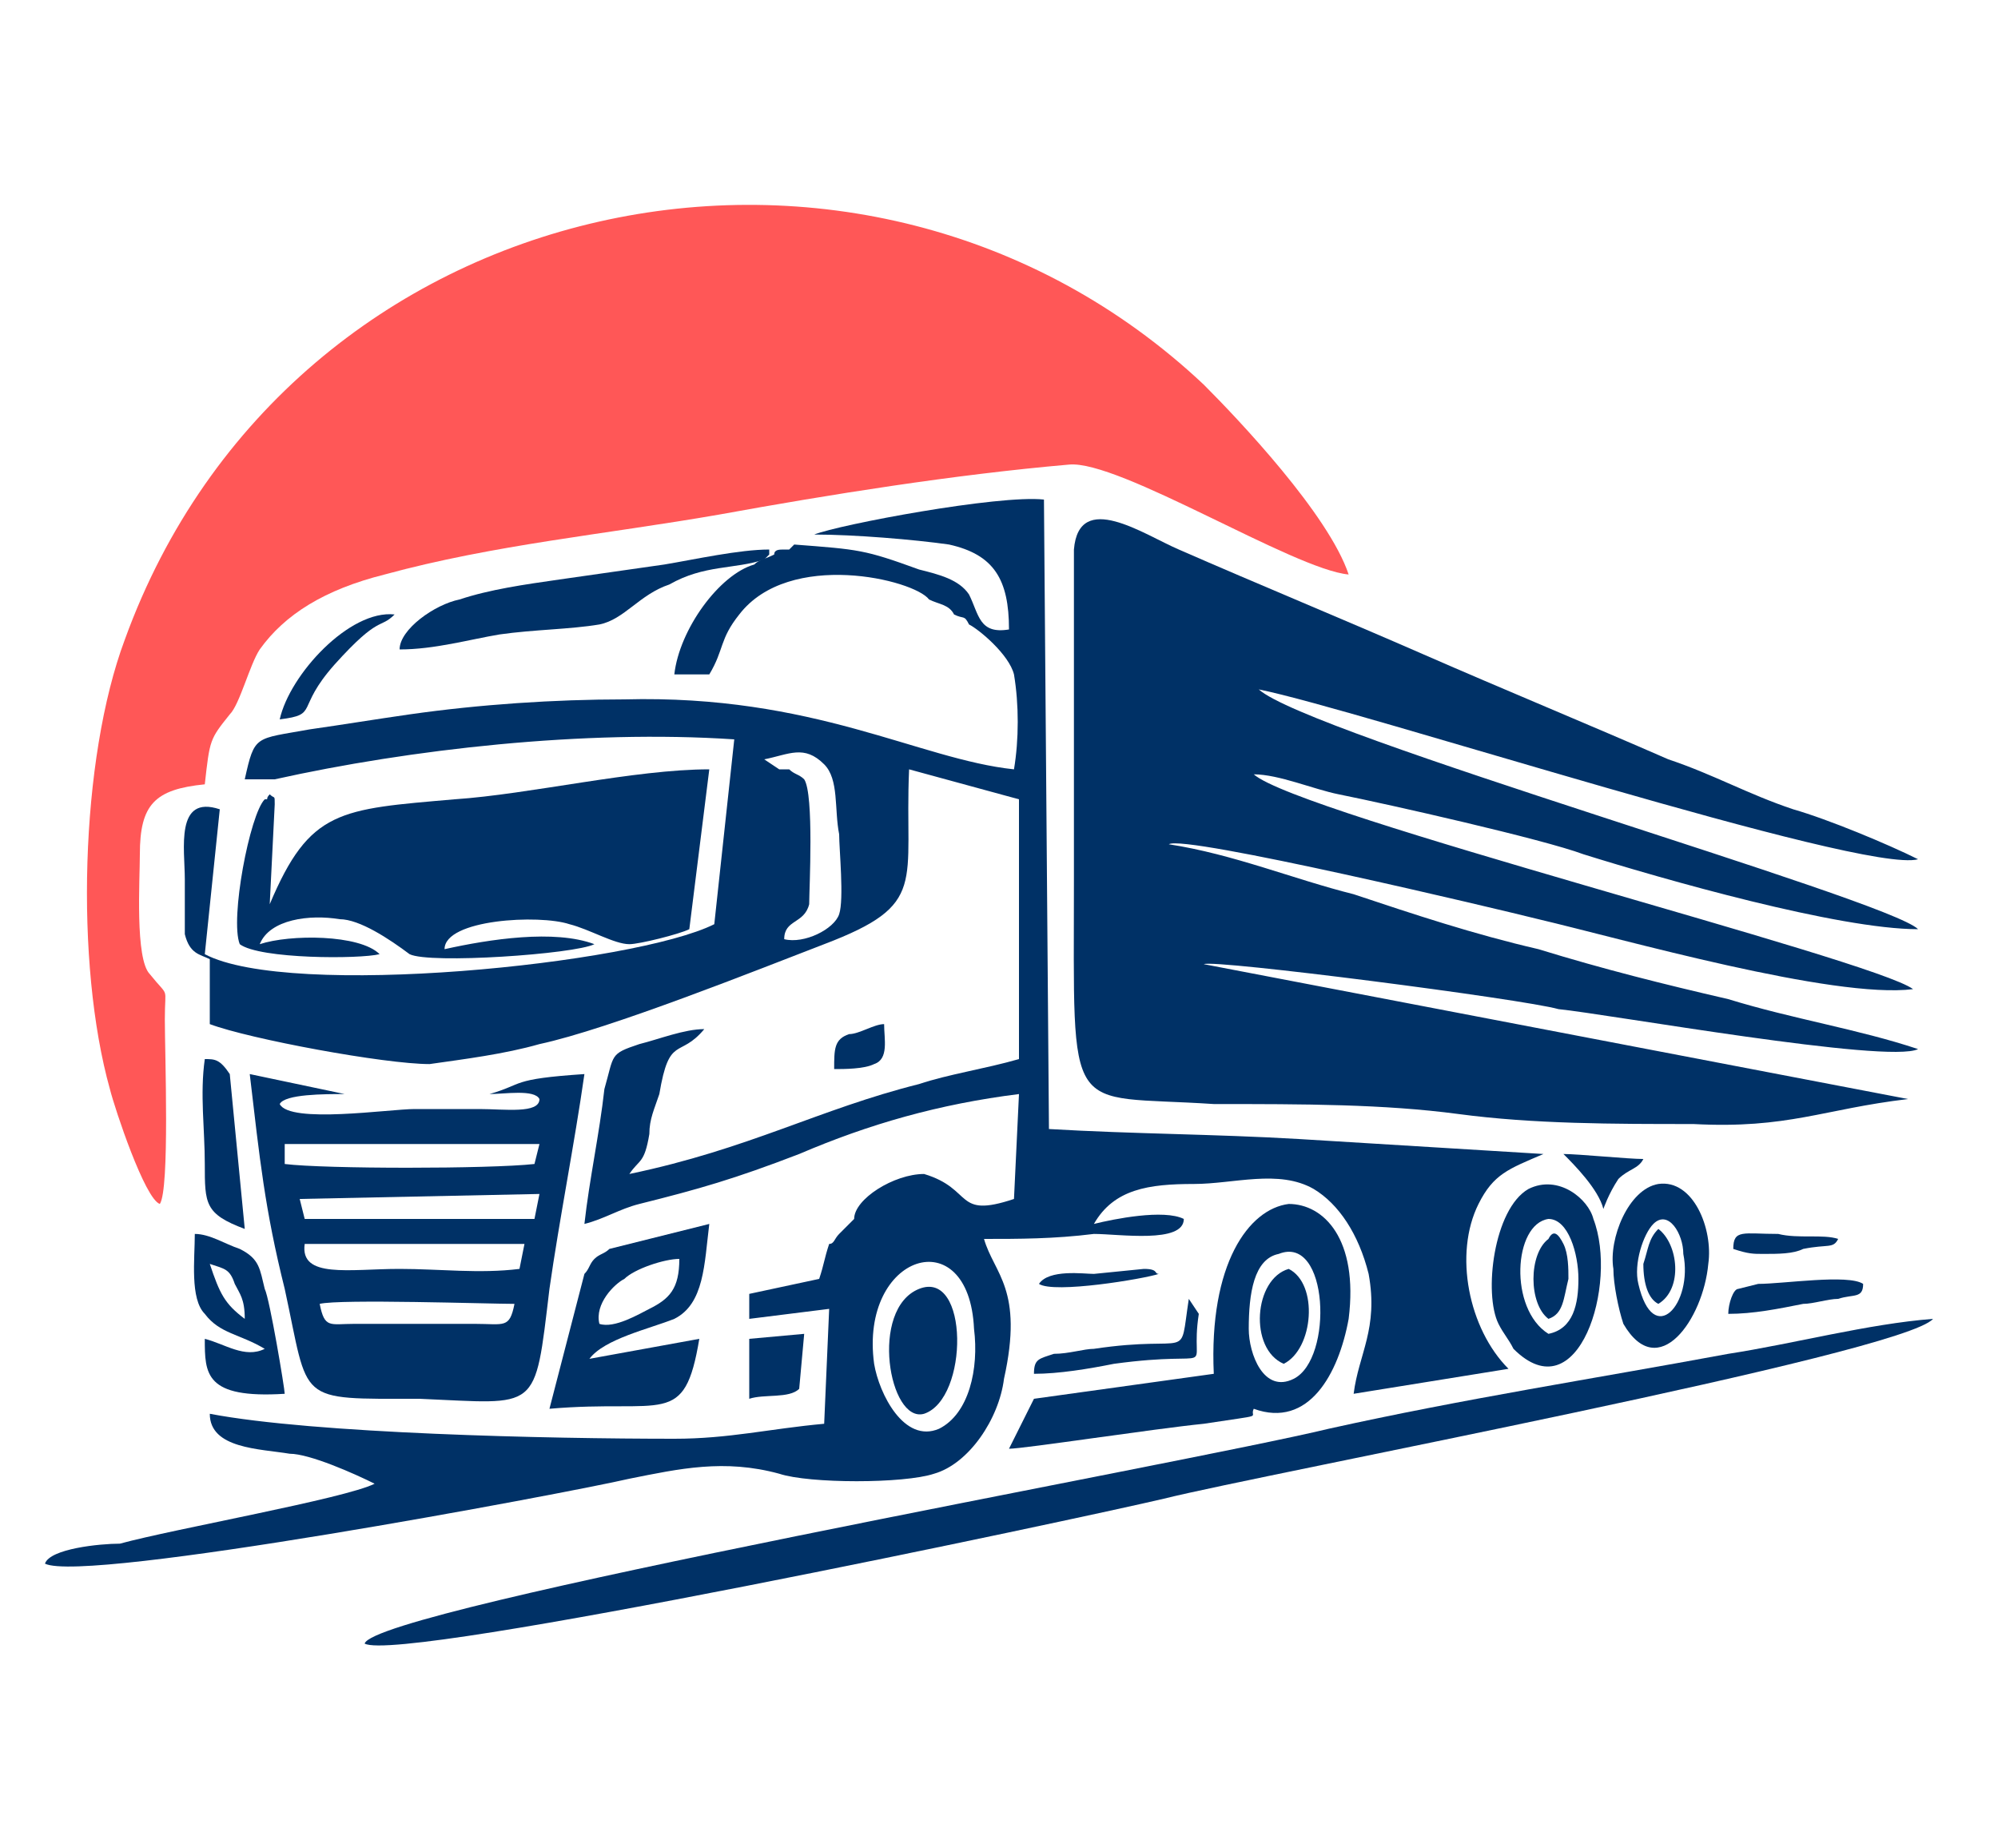
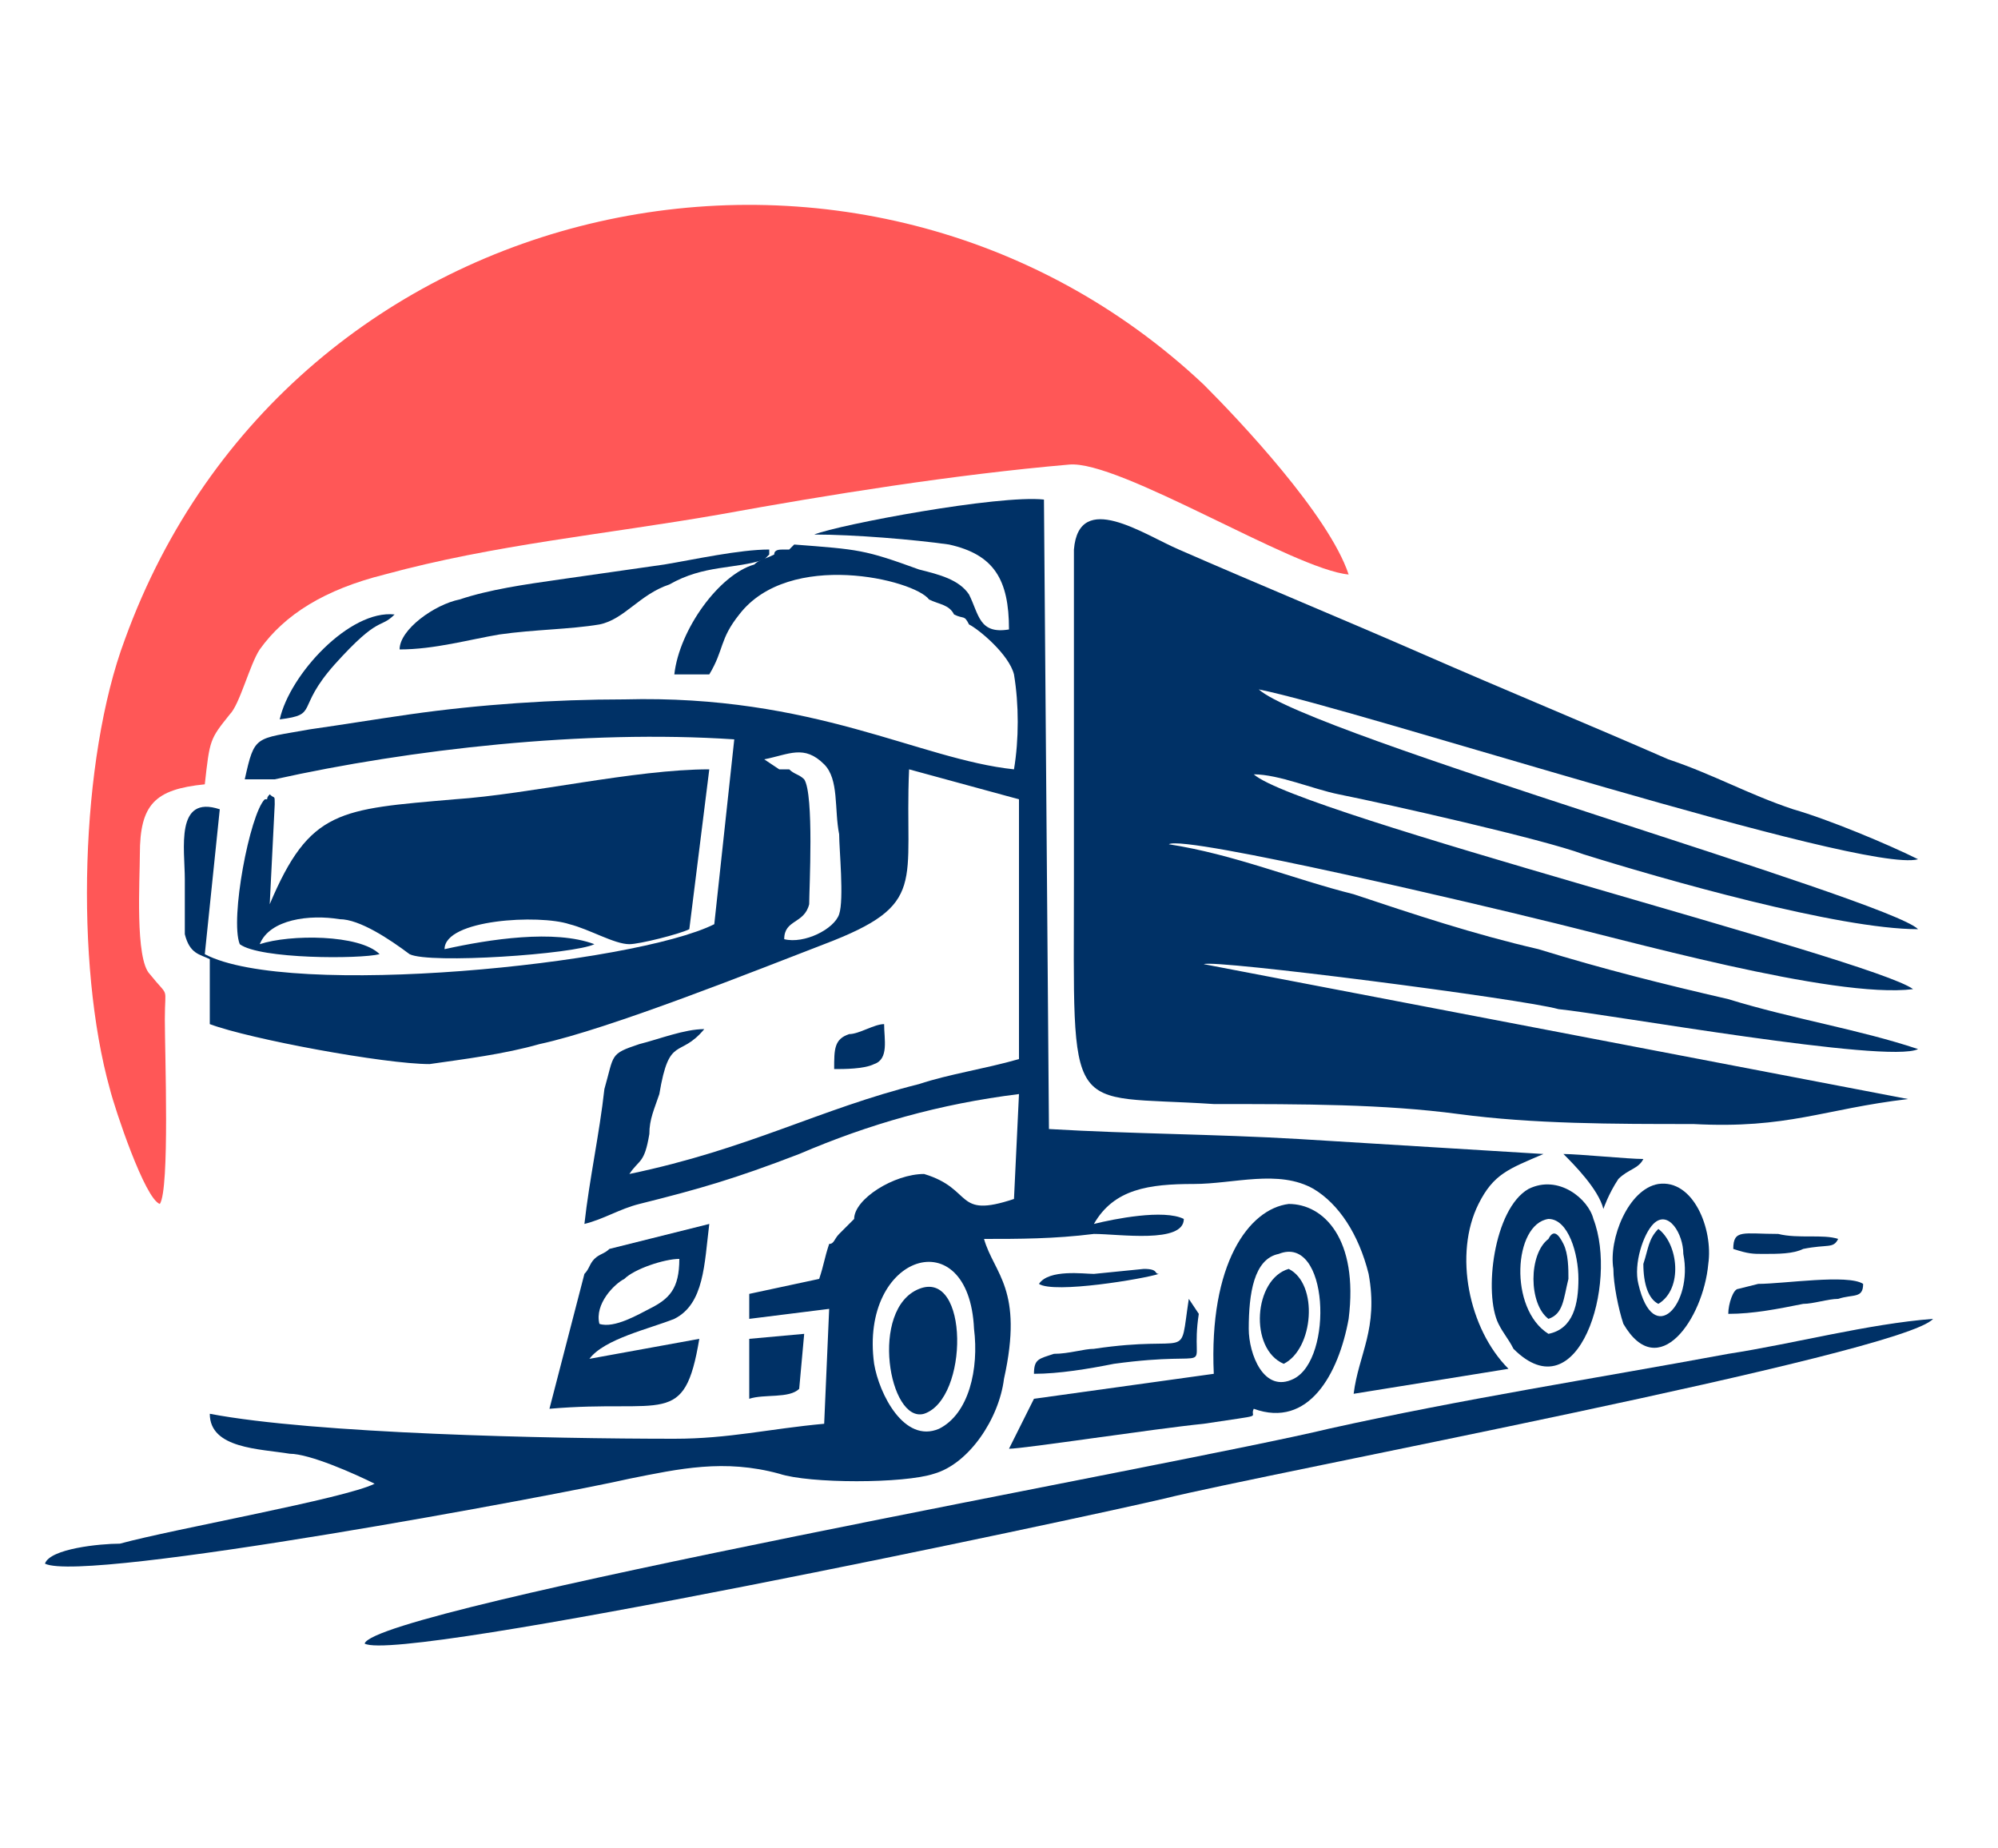
<svg xmlns="http://www.w3.org/2000/svg" version="1.1" id="Слой_1" x="0px" y="0px" viewBox="0 0 40 37" style="enable-background:new 0 0 40 37;" xml:space="preserve">
  <style type="text/css">
	.st0{fill-rule:evenodd;clip-rule:evenodd;fill:#FF5757;}
	.st1{fill-rule:evenodd;clip-rule:evenodd;fill:#003166;}
</style>
  <path class="st0" d="M3.2,24.1c0.2-0.3,0.1-3,0.1-3.7c0-0.7,0.1-0.4-0.3-0.9c-0.3-0.3-0.2-1.9-0.2-2.4c0-1,0.3-1.3,1.3-1.4  c0.1-0.9,0.1-0.9,0.5-1.4c0.2-0.2,0.4-1,0.6-1.3c0.5-0.7,1.3-1.2,2.5-1.5c2.2-0.6,4.4-0.8,6.7-1.2c2.2-0.4,4.7-0.8,7-1  c1-0.1,4.5,2.1,5.6,2.2c-0.4-1.2-2.2-3.1-2.9-3.8C17.3,1.3,5.8,3.7,2.5,12.8c-0.9,2.4-1,6.5-0.3,9C2.3,22.2,2.9,24,3.2,24.1z" />
  <path class="st1" d="M17.5,27.3c-0.3-2.2,1.9-2.9,2-0.7c0.1,0.8-0.1,1.7-0.7,2C18.1,28.9,17.6,27.9,17.5,27.3L17.5,27.3z M17.1,24.4  l-0.3,0.3c-0.1,0.1-0.1,0.2-0.2,0.2c-0.1,0.3-0.1,0.4-0.2,0.7L15,25.9l0,0.5l1.6-0.2l-0.1,2.3c-1.1,0.1-1.9,0.3-3,0.3  c-2.5,0-7.2-0.1-9.3-0.5c0,0.7,1,0.7,1.6,0.8c0.4,0,1.3,0.4,1.7,0.6c-0.6,0.3-4,0.9-5.1,1.2C2,30.9,1,31,0.9,31.3  c0.8,0.4,10.4-1.4,11.7-1.7c1-0.2,1.9-0.4,3-0.1c0.6,0.2,2.5,0.2,3.1,0c0.7-0.2,1.3-1.1,1.4-1.9c0.4-1.8-0.2-2.1-0.4-2.8  c0.7,0,1.4,0,2.2-0.1c0.5,0,1.8,0.2,1.8-0.3c-0.4-0.2-1.4,0-1.8,0.1c0.4-0.7,1.1-0.8,2-0.8c0.8,0,1.7-0.3,2.4,0.1  c0.5,0.3,0.9,0.9,1.1,1.7c0.2,1.1-0.2,1.6-0.3,2.4l3.1-0.5c-0.8-0.8-1.1-2.3-0.6-3.3c0.3-0.6,0.6-0.7,1.3-1l-4.9-0.3  c-1.7-0.1-3.3-0.1-5-0.2l-0.1-12.6c-0.9-0.1-4.1,0.5-4.6,0.7c0.8,0,2,0.1,2.7,0.2c0.9,0.2,1.2,0.7,1.2,1.7c-0.6,0.1-0.6-0.3-0.8-0.7  c-0.2-0.3-0.6-0.4-1-0.5c-1.1-0.4-1.2-0.4-2.5-0.5c-0.1,0.1,0,0-0.1,0.1c0,0-0.1,0-0.1,0c-0.1,0-0.2,0-0.2,0.1  c-0.2,0.1-0.3,0.1-0.4,0.2c-0.7,0.2-1.5,1.3-1.6,2.2l0.7,0c0.3-0.5,0.2-0.7,0.6-1.2c1-1.3,3.5-0.7,3.8-0.3c0.2,0.1,0.4,0.1,0.5,0.3  c0.2,0.1,0.2,0,0.3,0.2c0.2,0.1,0.8,0.6,0.9,1c0.1,0.6,0.1,1.3,0,1.9c-1.9-0.2-4-1.5-7.8-1.4c-1.4,0-2.9,0.1-4.3,0.3  c-0.7,0.1-1.3,0.2-2,0.3c-1.1,0.2-1.1,0.1-1.3,1l0.3,0l0.3,0c2.7-0.6,6.2-1,9.2-0.8l-0.4,3.7c-1.6,0.8-8.5,1.5-10.2,0.6l0.3-2.9  c-0.9-0.3-0.7,0.8-0.7,1.4c0,0.3,0,0.8,0,1.1c0.1,0.4,0.3,0.4,0.5,0.5l0,1.3c0.8,0.3,3.5,0.8,4.4,0.8c0.7-0.1,1.5-0.2,2.2-0.4  c1.4-0.3,4.4-1.5,5.7-2c2.1-0.8,1.6-1.2,1.7-3.5l2.2,0.6l0,5.2c-0.7,0.2-1.4,0.3-2,0.5c-2,0.5-3.4,1.3-5.8,1.8  c0.2-0.3,0.3-0.2,0.4-0.8c0-0.3,0.1-0.5,0.2-0.8c0.2-1.2,0.4-0.7,0.9-1.3c-0.4,0-0.9,0.2-1.3,0.3c-0.6,0.2-0.5,0.2-0.7,0.9  c-0.1,0.9-0.3,1.8-0.4,2.7c0.4-0.1,0.7-0.3,1.1-0.4c1.2-0.3,1.9-0.5,3.2-1c1.4-0.6,2.8-1,4.4-1.2l-0.1,2.1c-1.2,0.4-0.8-0.2-1.8-0.5  C17.9,23.5,17.1,24,17.1,24.4L17.1,24.4z M15.3,15.2c0.5-0.1,0.8-0.3,1.2,0.1c0.3,0.3,0.2,0.9,0.3,1.4c0,0.3,0.1,1.3,0,1.6  c-0.1,0.3-0.7,0.6-1.1,0.5c0-0.4,0.4-0.3,0.5-0.7c0-0.3,0.1-2.2-0.1-2.5c-0.1-0.1-0.2-0.1-0.3-0.2c0,0-0.1,0-0.2,0L15.3,15.2  L15.3,15.2z" />
  <path class="st1" d="M29.2,22.3c1.5,0.2,3.1,0.2,4.7,0.2c1.9,0.1,2.6-0.3,4.3-0.5l-14.1-2.7c0.2-0.1,6.4,0.7,7.1,0.9  c1,0.1,6.6,1.1,7.2,0.8c-1.2-0.4-2.5-0.6-3.8-1c-1.3-0.3-2.5-0.6-3.8-1c-1.3-0.3-2.5-0.7-3.7-1.1c-1.2-0.3-2.4-0.8-3.7-1  c0.3-0.2,6.6,1.3,7.4,1.5c1.7,0.4,5.9,1.6,7.5,1.4c-0.8-0.6-12.3-3.5-13.2-4.3c0.5,0,1.2,0.3,1.7,0.4c1,0.2,4.1,0.9,4.9,1.2  c1.6,0.5,5.1,1.5,6.7,1.5c-0.6-0.6-12.2-3.9-13.2-4.8c2,0.4,12.1,3.7,13.2,3.4c-0.6-0.3-1.8-0.8-2.5-1c-0.9-0.3-1.6-0.7-2.5-1  c-1.6-0.7-3.3-1.4-4.9-2.1c-1.6-0.7-3.3-1.4-4.9-2.1c-0.7-0.3-2-1.2-2.1,0l0,6.6c0,4.9-0.2,4.3,2.8,4.5  C26.1,22.1,27.7,22.1,29.2,22.3L29.2,22.3z" />
  <path class="st1" d="M5.5,16.1c0-0.2,0-0.1-0.1-0.2C5.3,16,5.4,16,5.3,16c-0.3,0.3-0.7,2.4-0.5,2.9c0.4,0.3,2.4,0.3,2.8,0.2  c-0.4-0.4-1.8-0.4-2.4-0.2c0.2-0.5,1-0.6,1.6-0.5c0.4,0,1,0.4,1.4,0.7c0.4,0.2,3.3,0,3.7-0.2c-0.8-0.3-2.1-0.1-3,0.1  c0-0.6,1.9-0.7,2.5-0.5c0.4,0.1,0.9,0.4,1.2,0.4c0.2,0,1-0.2,1.2-0.3l0.4-3.2c-1.5,0-3.6,0.5-5.1,0.6c-2.3,0.2-2.9,0.2-3.7,2.1  L5.5,16.1L5.5,16.1z" />
-   <path class="st1" d="M10.3,26.1c-0.1,0.5-0.2,0.4-0.8,0.4l-2.4,0c-0.5,0-0.6,0.1-0.7-0.4C6.8,26,9.8,26.1,10.3,26.1L10.3,26.1z   M10.4,25.4c-0.8,0.1-1.6,0-2.4,0c-1,0-2,0.2-1.9-0.5l4.4,0L10.4,25.4L10.4,25.4z M10.8,23.9l-0.1,0.5l-4.6,0l-0.1-0.4L10.8,23.9z   M5.7,22.9l5.1,0l-0.1,0.4c-0.9,0.1-4.2,0.1-5,0L5.7,22.9L5.7,22.9z M5.6,22.1c0.1-0.2,0.9-0.2,1.3-0.2L5,21.5  c0.2,1.7,0.3,2.7,0.7,4.3c0.5,2.3,0.2,2.2,2.7,2.2c2.4,0.1,2.3,0.3,2.6-2.2c0.2-1.4,0.5-2.9,0.7-4.3c-1.5,0.1-1.2,0.2-1.9,0.4  c0.3,0,0.9-0.1,1,0.1c0,0.3-0.7,0.2-1.2,0.2c-0.4,0-0.9,0-1.3,0C7.8,22.2,5.8,22.5,5.6,22.1L5.6,22.1z" />
  <path class="st1" d="M7.3,32.9C8,33.3,21.6,30.4,23.3,30c2-0.5,14.8-2.9,15.4-3.6c-1.3,0.1-2.8,0.5-4.1,0.7c-2.7,0.5-5.3,0.9-8,1.5  C23.7,29.3,7.5,32.2,7.3,32.9L7.3,32.9z" />
  <path class="st1" d="M25.6,25.1c1-0.4,1.1,2.1,0.3,2.5c-0.6,0.3-0.9-0.5-0.9-1C25,25.9,25.1,25.2,25.6,25.1L25.6,25.1z M24.3,27.5  L20.7,28l-0.5,1c0.3,0,2.9-0.4,3.9-0.5c1.3-0.2,0.9-0.1,1-0.3c1.1,0.4,1.7-0.7,1.9-1.8c0.2-1.6-0.5-2.3-1.2-2.3  C25,24.2,24.2,25.3,24.3,27.5L24.3,27.5z" />
  <path class="st1" d="M12,26.5c-0.1-0.4,0.3-0.8,0.5-0.9c0.2-0.2,0.8-0.4,1.1-0.4c0,0.6-0.2,0.8-0.6,1C12.8,26.3,12.3,26.6,12,26.5z   M12.2,25c-0.1,0.1-0.2,0.1-0.3,0.2c-0.1,0.1-0.1,0.2-0.2,0.3l-0.7,2.7c2.3-0.2,2.7,0.4,3-1.4l-2.2,0.4c0.3-0.4,1.2-0.6,1.7-0.8  c0.6-0.3,0.6-1.1,0.7-1.9L12.2,25L12.2,25z" />
  <path class="st1" d="M15.3,11.2C15.3,11.2,15.3,11.2,15.3,11.2L15.3,11.2c0.1-0.1,0.1-0.1,0.1-0.1l0-0.1c-0.6,0-1.5,0.2-2.1,0.3  c-0.7,0.1-1.4,0.2-2.1,0.3c-0.7,0.1-1.4,0.2-2,0.4c-0.5,0.1-1.2,0.6-1.2,1c0.7,0,1.4-0.2,2-0.3c0.7-0.1,1.4-0.1,2-0.2  c0.5-0.1,0.8-0.6,1.4-0.8C14.1,11.3,14.7,11.4,15.3,11.2L15.3,11.2z" />
  <path class="st1" d="M31,26.7c-0.8-0.5-0.7-2.2,0-2.3c0.4,0,0.6,0.7,0.6,1.2C31.6,26.1,31.5,26.6,31,26.7L31,26.7z M30,26.5  c0.1,0.2,0.2,0.3,0.3,0.5c1.3,1.3,2.1-1.3,1.6-2.6c-0.1-0.4-0.7-0.9-1.3-0.6C29.9,24.2,29.7,25.9,30,26.5z" />
  <path class="st1" d="M32.8,25.7c-0.1-0.4,0.1-1,0.3-1.2c0.3-0.3,0.6,0.2,0.6,0.6C33.9,26.1,33.1,27,32.8,25.7L32.8,25.7z M32.3,25.4  c0,0.3,0.1,0.8,0.2,1.1c0.7,1.2,1.6-0.1,1.7-1.2c0.1-0.7-0.3-1.7-1-1.6C32.6,23.8,32.2,24.8,32.3,25.4z" />
-   <path class="st1" d="M4.9,26.4c-0.4-0.3-0.5-0.5-0.7-1.1c0.3,0.1,0.4,0.1,0.5,0.4C4.8,25.9,4.9,26,4.9,26.4z M3.9,24.7  c0,0.5-0.1,1.3,0.2,1.6c0.3,0.4,0.7,0.4,1.2,0.7c-0.4,0.2-0.8-0.1-1.2-0.2c0,0.7,0,1.2,1.6,1.1c0-0.1-0.3-1.9-0.4-2.1  c-0.1-0.4-0.1-0.6-0.5-0.8C4.5,24.9,4.2,24.7,3.9,24.7z" />
  <path class="st1" d="M18.4,25.8c-1,0.4-0.6,2.7,0.1,2.5C19.4,28,19.4,25.4,18.4,25.8z" />
-   <path class="st1" d="M4.1,21.2c-0.1,0.7,0,1.4,0,2.1c0,0.8,0,1,0.8,1.3l-0.3-3.1C4.4,21.2,4.3,21.2,4.1,21.2L4.1,21.2z" />
  <path class="st1" d="M24,26.3L23.8,26c-0.2,1.3,0.1,0.7-1.9,1c-0.2,0-0.5,0.1-0.8,0.1c-0.3,0.1-0.4,0.1-0.4,0.4  c0.5,0,1.1-0.1,1.6-0.2C24.5,27,23.8,27.6,24,26.3L24,26.3z" />
  <path class="st1" d="M25.7,27.3c0.6-0.3,0.7-1.6,0.1-1.9C25.1,25.6,25,27,25.7,27.3z" />
  <path class="st1" d="M16.1,26.7L15,26.8l0,1.2c0.3-0.1,0.8,0,1-0.2L16.1,26.7L16.1,26.7z" />
  <path class="st1" d="M34.6,26.3c0.5,0,1-0.1,1.5-0.2c0.2,0,0.5-0.1,0.7-0.1c0.3-0.1,0.5,0,0.5-0.3c-0.3-0.2-1.6,0-2.1,0l-0.4,0.1  C34.7,25.8,34.6,26.1,34.6,26.3L34.6,26.3z" />
  <path class="st1" d="M5.6,14.4c0.8-0.1,0.3-0.2,1.1-1.1c0.9-1,0.9-0.7,1.2-1C7,12.2,5.8,13.5,5.6,14.4L5.6,14.4z" />
  <path class="st1" d="M31,26.4c0.3-0.1,0.3-0.4,0.4-0.8c0-0.2,0-0.5-0.1-0.7c-0.1-0.2-0.2-0.3-0.3-0.1C30.6,25.1,30.6,26.1,31,26.4z" />
  <path class="st1" d="M31.3,23.1c0.2,0.2,0.7,0.7,0.8,1.1c0,0,0.1-0.3,0.3-0.6c0.2-0.2,0.4-0.2,0.5-0.4  C32.6,23.2,31.6,23.1,31.3,23.1L31.3,23.1z" />
  <path class="st1" d="M33.2,26.1c0.5-0.3,0.4-1.2,0-1.5C33,24.8,33,25,32.9,25.3C32.9,25.7,33,26,33.2,26.1z" />
  <path class="st1" d="M16.7,21.4c0.2,0,0.6,0,0.8-0.1c0.3-0.1,0.2-0.5,0.2-0.8c-0.2,0-0.5,0.2-0.7,0.2C16.7,20.8,16.7,21,16.7,21.4  L16.7,21.4z" />
  <path class="st1" d="M35.3,25.1c0.3,0,0.6,0,0.8-0.1c0.5-0.1,0.6,0,0.7-0.2c-0.3-0.1-0.8,0-1.2-0.1c-0.7,0-0.9-0.1-0.9,0.3  C35,25.1,35.1,25.1,35.3,25.1L35.3,25.1z" />
  <path class="st1" d="M20.8,25.7c0.3,0.2,2.1-0.1,2.4-0.2c-0.1,0,0-0.1-0.3-0.1l-1,0.1C21.7,25.5,21,25.4,20.8,25.7z" />
</svg>